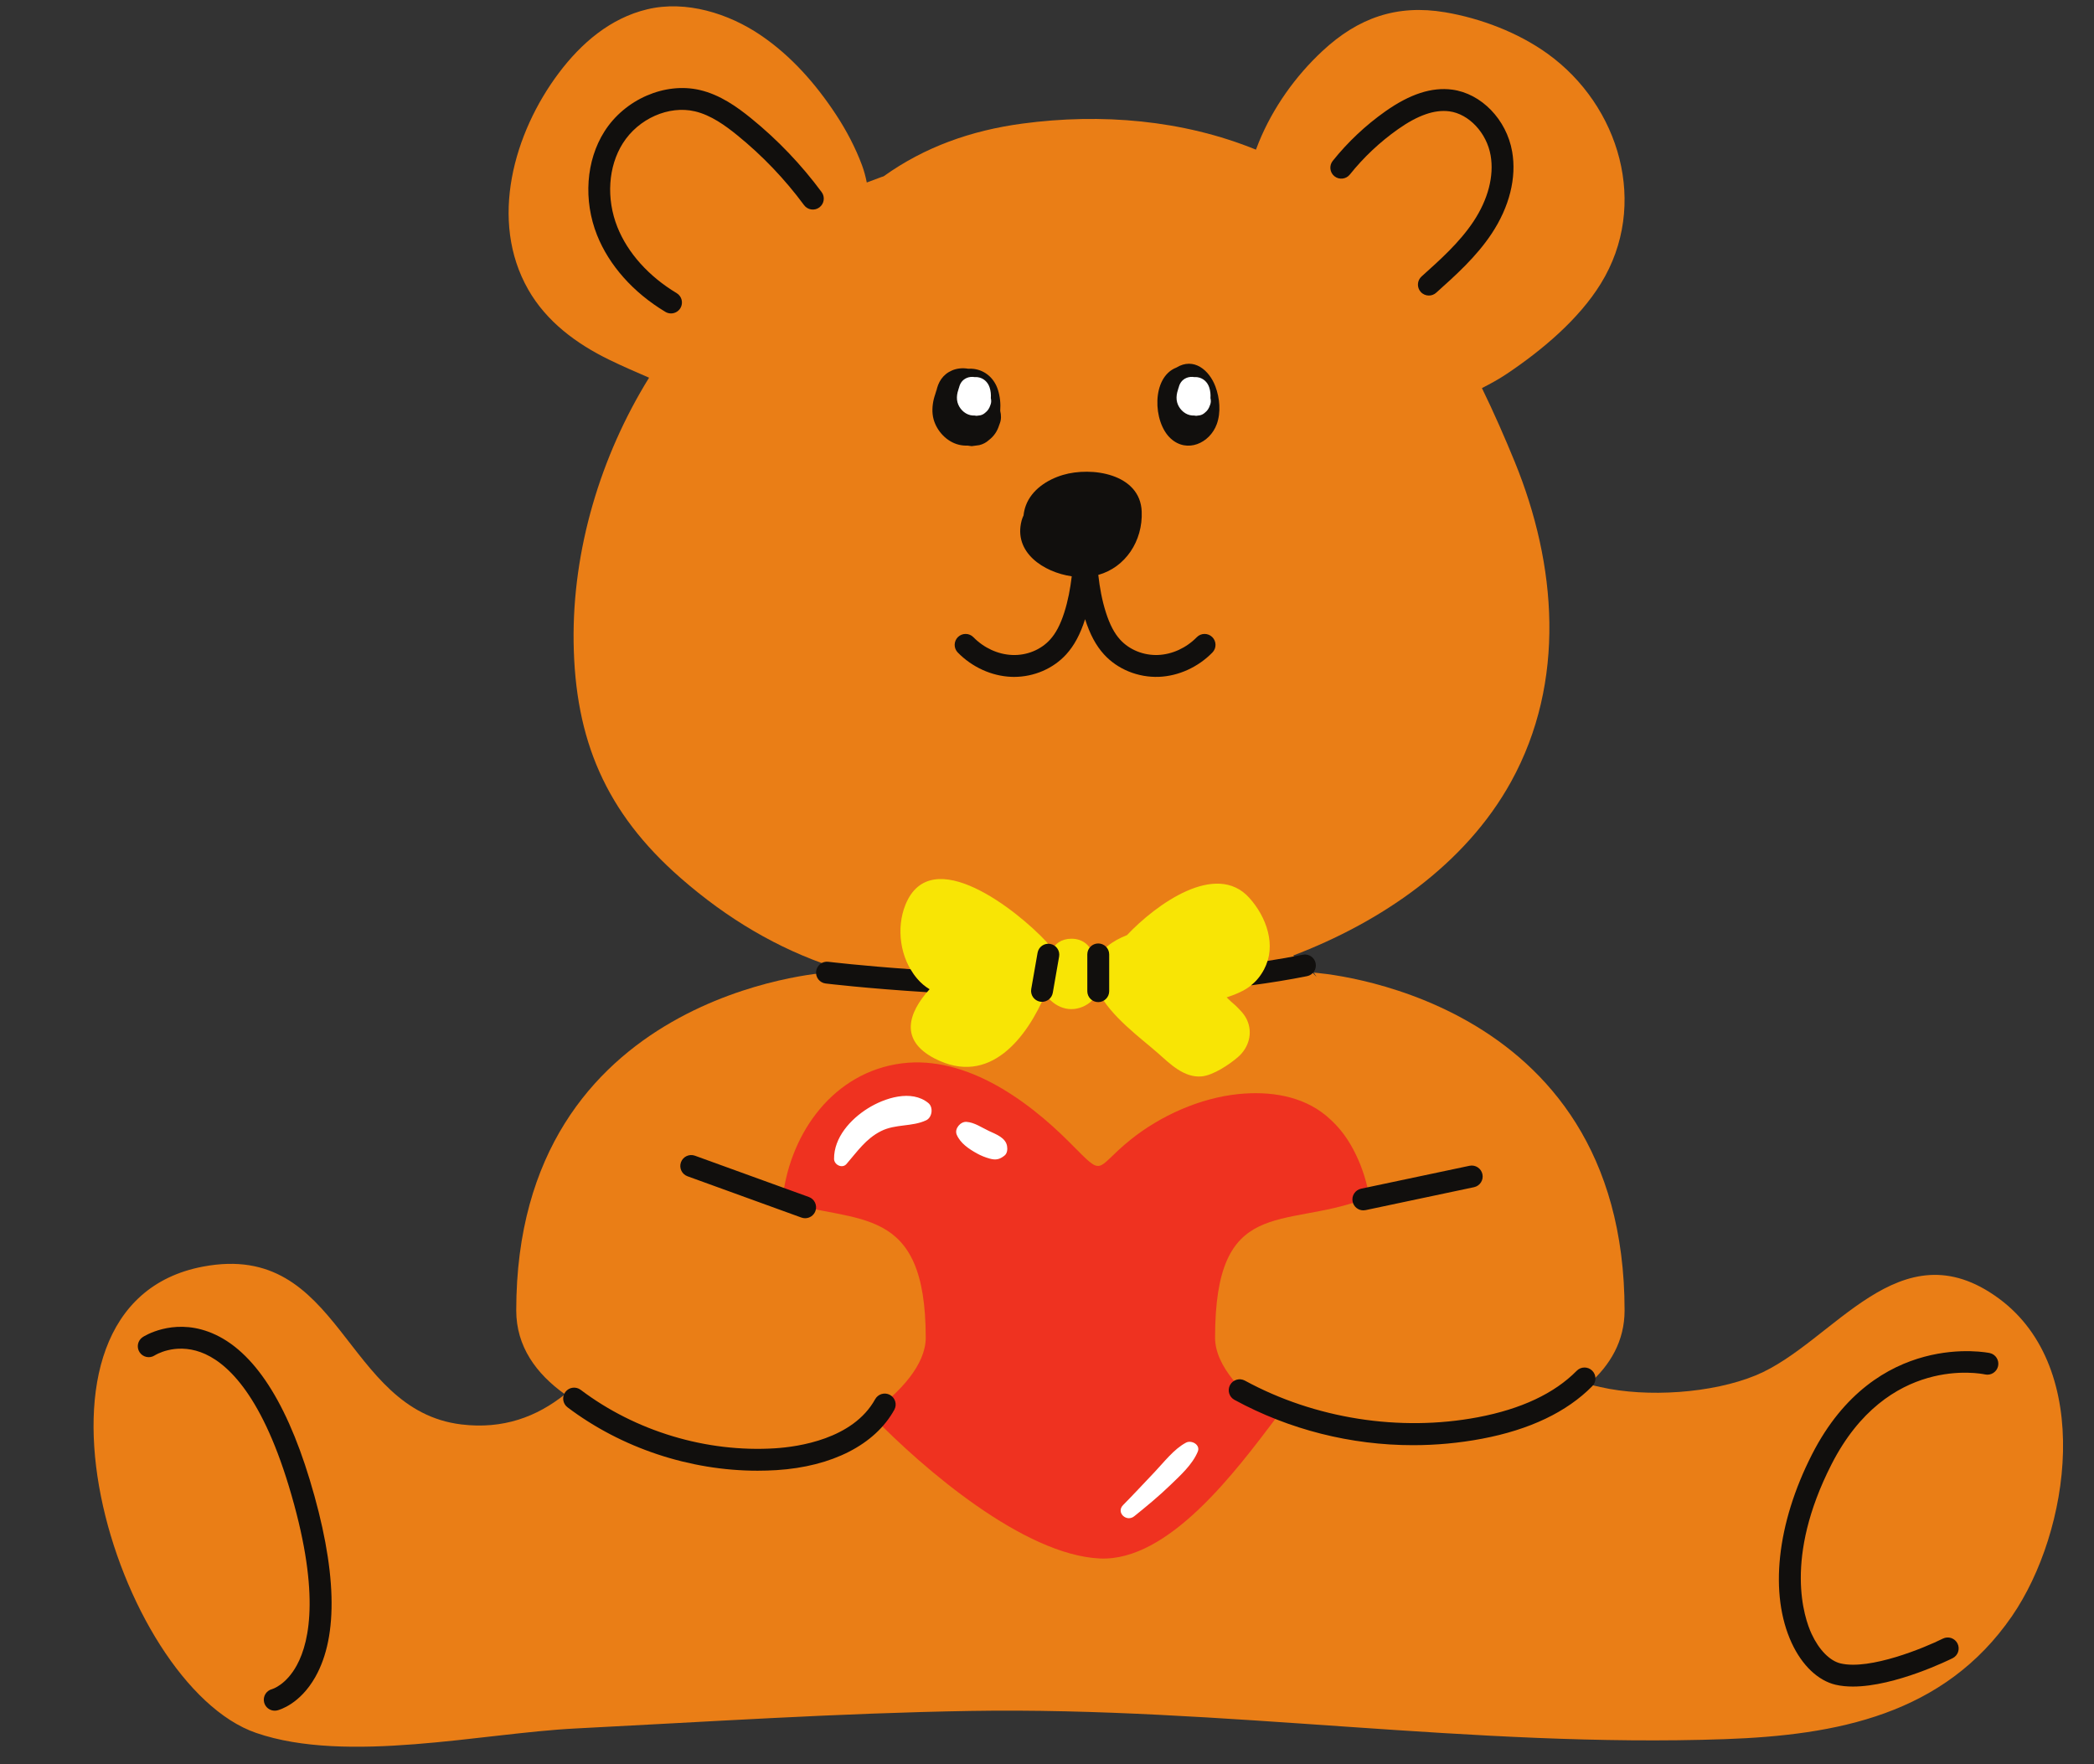
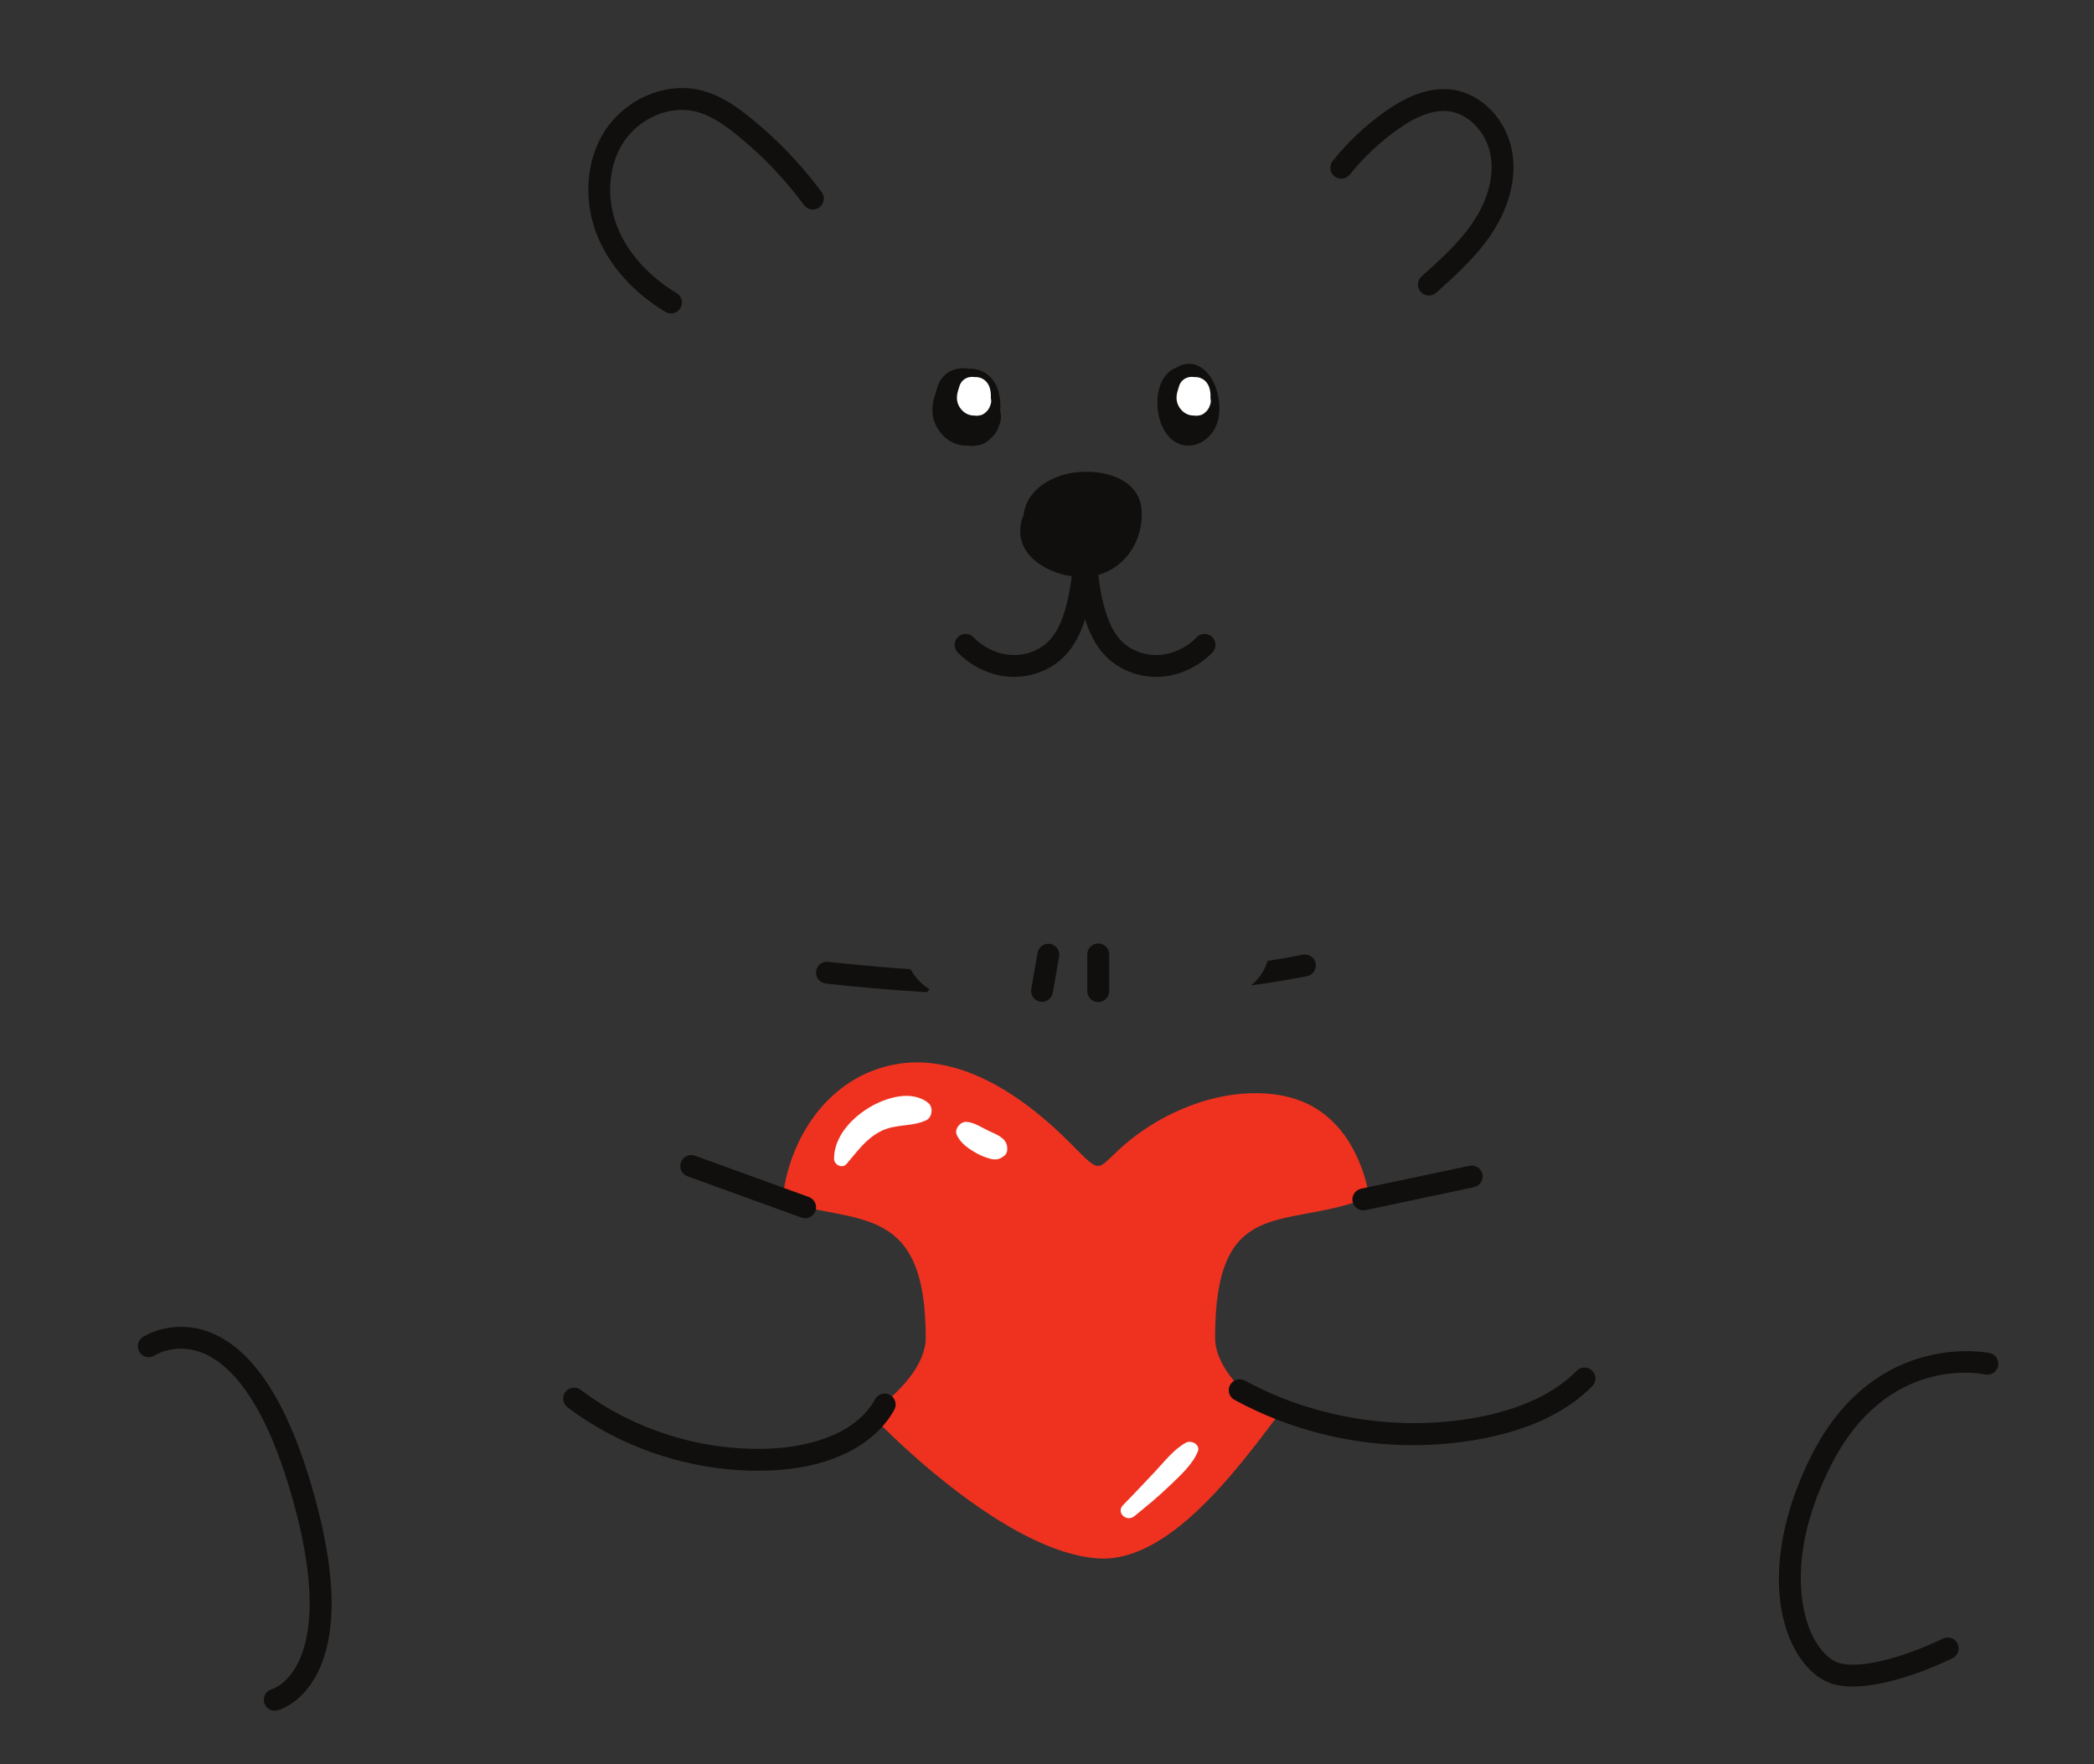
<svg xmlns="http://www.w3.org/2000/svg" height="446.9" preserveAspectRatio="xMidYMid meet" version="1.0" viewBox="-23.7 -1.6 530.5 446.9" width="530.5" zoomAndPan="magnify">
  <rect x="-23.7" y="-1.6" width="530.5" height="446.9" fill="#333333" stroke="none" />
  <g>
    <g id="change1_1">
-       <path d="M 486.016 407.836 C 468.805 432.855 441.559 438 413.312 438.996 C 349.656 441.238 285.977 430.797 222.219 431.848 C 188.781 432.398 155.418 434.605 122.027 436.297 C 98.383 437.496 64.215 445.352 41.191 437.418 C 5.688 425.188 -23.695 329.012 27.715 319.285 C 62.957 312.617 63.195 355.648 93.199 359.27 C 103.766 360.543 112.293 357.34 119.426 351.633 C 112.113 346.41 107.086 339.492 107.086 330.398 C 107.086 249.715 185.801 244.809 185.809 244.809 C 186.262 244.305 186.719 243.809 187.18 243.316 C 173.34 238.719 160.562 231.18 148.758 220.859 C 129.727 204.223 121.965 185.789 121.621 161.047 C 121.305 137.688 128.441 113.949 140.738 94.086 C 137.344 92.617 133.949 91.156 130.625 89.531 C 122.352 85.5 114.746 79.883 110.113 71.746 C 100.141 54.25 106.477 32.051 117.863 16.906 C 123.531 9.367 130.895 2.992 140.301 0.75 C 150.098 -1.586 160.891 1.801 169.035 7.332 C 176.738 12.562 182.938 19.625 188.047 27.363 C 190.688 31.363 193.023 35.789 194.691 40.289 C 195.223 41.719 195.598 43.168 195.891 44.633 C 197.133 44.16 198.383 43.691 199.645 43.234 C 199.816 43.172 199.98 43.125 200.148 43.074 C 210.535 35.641 222.316 31.457 235.281 29.715 C 255.211 27.035 275.977 28.77 294.484 36.312 C 294.734 35.652 294.988 34.984 295.266 34.312 C 298.824 25.66 304.469 17.707 311.328 11.324 C 320.363 2.914 330.172 -0.551 342.395 1.508 C 351.441 3.035 360.953 6.656 368.41 12.039 C 386.605 25.176 394.129 50.289 381.879 70.211 C 376.254 79.363 366.875 87.18 358.059 93.094 C 356.047 94.441 353.914 95.617 351.738 96.719 C 354.789 102.969 357.539 109.27 360.051 115.402 C 370.699 141.43 373.094 171.078 359.133 196.414 C 347.473 217.57 326.098 232.035 303.906 240.477 C 305.926 242.039 307.898 243.82 309.852 245.898 C 309.406 245.195 309.152 244.809 309.152 244.809 C 309.152 244.809 387.875 249.711 387.875 330.398 C 387.875 338.098 384.27 344.23 378.734 349.102 C 379.691 349.328 380.695 349.562 381.766 349.805 C 393.562 352.48 410.07 351.402 421.156 346.816 C 440.855 338.668 457.43 308.789 482.688 327.355 C 506.844 345.109 500.777 386.375 486.016 407.836" fill="#ea7e16" />
-     </g>
+       </g>
    <g id="change2_1">
      <path d="M 299.629 357.574 C 289.43 371.039 272.379 394.074 254.891 393.227 C 235.621 392.293 210.34 370.59 197.48 357.375 C 197.234 357.121 196.996 356.855 196.754 356.598 C 204.566 351.082 210.828 344.004 210.828 337.305 C 210.828 303.23 193.633 308.531 174.484 302.785 C 176.039 286.68 186.277 271.105 203.121 268.043 C 219.93 264.984 236.254 276.723 247.43 287.977 C 256.312 296.918 253.395 294.641 262.648 287.188 C 270.262 281.059 280.332 276.543 290.113 275.566 C 297.891 274.793 306.164 275.953 312.324 281.098 C 315.98 284.148 318.156 287.477 319.848 290.996 C 321.469 294.359 322.578 297.926 323.191 301.566 C 322.723 301.824 322.23 302.059 321.691 302.262 C 301.297 309.797 284.129 301.328 284.129 337.305 C 284.129 344.406 291.168 351.934 299.629 357.574" fill="#ef3220" />
    </g>
    <g id="change3_1">
-       <path d="M 296.559 243.984 C 294.258 248.332 290.828 249.824 287.07 251.078 C 287.789 251.797 288.535 252.492 289.324 253.141 C 290.438 254.262 291.508 255.266 292.188 256.719 C 293.777 260.117 292.66 263.84 289.918 266.211 C 287.75 268.082 283.648 270.832 280.742 271.094 C 276.273 271.504 272.688 267.891 269.629 265.184 C 265.539 261.562 257.488 255.781 254.531 249.508 C 254.145 250.418 253.59 251.246 252.938 251.898 C 251.605 253.23 249.625 254.051 247.738 254.051 C 245.746 254.051 243.977 253.219 242.535 251.898 C 242.008 251.41 241.562 250.777 241.203 250.086 C 236.602 260.977 227.152 273.867 213.059 266.543 C 204.121 261.898 206.383 255.016 211.785 249.016 C 210.676 248.344 209.613 247.477 208.629 246.316 C 204.262 241.184 203.32 233.473 205.68 227.633 C 212.156 211.578 234.172 229.195 241.383 236.969 C 242.133 237.777 242.5 238.578 242.629 239.344 C 243.477 237.566 245.168 236.215 247.738 236.215 C 250.711 236.215 252.52 238.004 253.191 240.191 C 253.48 240.816 253.715 241.453 253.934 242.094 C 255.117 238.902 258.16 236.742 261.82 235.301 C 269.078 227.605 284.328 216.457 292.797 225.855 C 297.137 230.676 299.77 237.91 296.559 243.984" fill="#f8e505" />
-     </g>
+       </g>
    <g id="change4_1">
      <path d="M 242.367 237.531 C 240.855 237.27 239.422 238.277 239.16 239.785 L 237.555 248.961 C 237.293 250.469 238.301 251.902 239.809 252.168 C 239.969 252.195 240.129 252.207 240.289 252.207 C 241.609 252.207 242.777 251.258 243.016 249.914 L 244.617 240.738 C 244.883 239.23 243.875 237.797 242.367 237.531 Z M 254.531 237.418 C 253.004 237.418 251.762 238.66 251.762 240.191 L 251.762 249.508 C 251.762 251.039 253.004 252.277 254.531 252.277 C 256.062 252.277 257.305 251.039 257.305 249.508 L 257.305 240.191 C 257.305 238.66 256.062 237.418 254.531 237.418 Z M 309.613 242.441 C 309.312 240.941 307.859 239.969 306.352 240.266 C 303.434 240.848 300.453 241.367 297.438 241.836 C 297.215 242.562 296.93 243.281 296.559 243.984 C 295.629 245.742 294.508 247.031 293.262 248.027 C 298.086 247.387 302.832 246.621 307.438 245.699 C 308.938 245.402 309.91 243.941 309.613 242.441 Z M 208.629 246.316 C 207.996 245.574 207.445 244.773 206.957 243.938 C 194.434 243.062 186.383 242.086 186.148 242.059 C 184.629 241.867 183.246 242.949 183.059 244.469 C 182.871 245.988 183.949 247.371 185.469 247.559 C 185.73 247.59 195.855 248.816 211.137 249.762 C 211.348 249.512 211.562 249.262 211.785 249.016 C 210.676 248.344 209.613 247.477 208.629 246.316 Z M 375.754 345.672 C 370.09 351.418 361.664 355.375 350.719 357.445 C 330.906 361.191 309.395 357.805 291.688 348.168 C 290.344 347.438 288.66 347.934 287.93 349.277 C 287.195 350.621 287.691 352.305 289.035 353.035 C 302.953 360.609 318.562 364.523 334.277 364.523 C 340.113 364.523 345.965 363.984 351.746 362.891 C 363.824 360.609 373.227 356.125 379.699 349.562 C 380.773 348.473 380.762 346.719 379.672 345.645 C 378.578 344.566 376.824 344.582 375.754 345.672 Z M 201.777 351.793 C 200.438 351.051 198.754 351.543 198.012 352.879 C 192.41 363.016 178.426 364.949 172.672 365.312 C 155.281 366.414 137.324 361.008 123.414 350.504 C 122.191 349.582 120.457 349.824 119.535 351.043 C 118.613 352.266 118.855 354.004 120.074 354.926 C 133.754 365.258 151.074 370.992 168.242 370.992 C 169.836 370.992 171.43 370.941 173.016 370.844 C 187.105 369.961 197.984 364.387 202.863 355.559 C 203.605 354.219 203.117 352.535 201.777 351.793 Z M 279.492 159.836 C 276.836 162.547 273.266 164.188 269.695 164.332 C 266.023 164.484 262.422 163.027 260.074 160.441 C 258.602 158.82 257.461 156.641 256.48 153.586 C 255.488 150.488 254.902 147.262 254.543 144.047 C 261.387 142.141 265.855 135.496 265.543 127.965 C 265.145 118.398 252.855 116.551 245.555 118.73 C 241.613 119.91 237.703 122.449 236.203 126.434 C 235.891 127.273 235.695 128.125 235.609 128.977 C 235.41 129.398 235.238 129.832 235.117 130.289 C 232.992 138.348 240.691 143.371 247.82 144.406 C 247.453 147.504 246.875 150.605 245.922 153.586 C 244.941 156.641 243.801 158.82 242.324 160.445 C 239.98 163.027 236.395 164.5 232.707 164.332 C 229.137 164.188 225.566 162.547 222.91 159.836 C 221.844 158.738 220.086 158.723 218.992 159.789 C 217.898 160.859 217.879 162.613 218.949 163.711 C 222.582 167.422 227.516 169.668 232.484 169.871 C 232.727 169.879 232.973 169.887 233.215 169.887 C 238.258 169.883 243.152 167.777 246.43 164.168 C 248.453 161.938 249.969 159.113 251.199 155.273 C 251.199 155.273 251.199 155.27 251.203 155.266 C 251.203 155.27 251.203 155.273 251.203 155.273 C 252.434 159.109 253.949 161.938 255.973 164.168 C 259.406 167.953 264.621 170.074 269.922 169.871 C 274.887 169.668 279.82 167.422 283.453 163.711 C 284.523 162.613 284.504 160.859 283.41 159.789 C 282.316 158.723 280.562 158.738 279.492 159.836 Z M 314.371 43.051 C 315.566 44.008 317.312 43.816 318.27 42.621 C 321.781 38.234 325.891 34.371 330.48 31.133 C 335.504 27.59 339.754 26.113 343.477 26.602 C 348.445 27.262 352.941 32.059 353.938 37.762 C 354.848 42.977 353.297 48.938 349.57 54.547 C 346.074 59.801 341.18 64.191 336.441 68.441 C 335.305 69.465 335.207 71.215 336.23 72.352 C 336.777 72.965 337.531 73.273 338.293 73.273 C 338.953 73.273 339.613 73.039 340.141 72.566 C 345.137 68.09 350.301 63.457 354.184 57.613 C 358.699 50.816 360.551 43.43 359.395 36.809 C 357.98 28.691 351.59 22.09 344.207 21.109 C 339.031 20.422 333.5 22.219 327.285 26.602 C 322.27 30.141 317.781 34.363 313.941 39.156 C 312.988 40.352 313.18 42.094 314.371 43.051 Z M 144.871 77.41 C 145.32 77.68 145.809 77.805 146.297 77.805 C 147.234 77.805 148.152 77.324 148.676 76.461 C 149.461 75.148 149.035 73.445 147.723 72.66 C 140.648 68.414 135.316 62.469 132.707 55.914 C 129.84 48.703 130.371 40.566 134.102 34.684 C 138.051 28.453 145.715 25.055 152.34 26.605 C 156.398 27.551 160.055 30.203 163.094 32.672 C 169.449 37.828 175.137 43.781 180 50.367 C 180.91 51.598 182.645 51.859 183.875 50.949 C 185.105 50.039 185.367 48.305 184.461 47.074 C 179.316 40.113 173.305 33.82 166.586 28.367 C 163.055 25.504 158.754 22.41 153.602 21.207 C 144.762 19.141 134.59 23.562 129.422 31.719 C 124.758 39.074 124.047 49.133 127.559 57.965 C 130.613 65.641 136.762 72.547 144.871 77.41 Z M 274.32 91.527 C 274.32 91.527 274.316 91.531 274.312 91.531 C 267.996 93.973 268.332 105.297 272.867 109.469 C 277.039 113.309 282.809 110.656 284.559 105.855 C 285.652 102.859 285.316 99.242 284.211 96.301 C 282.672 92.203 278.754 88.812 274.32 91.527 Z M 221.434 111.289 C 221.762 111.34 222.105 111.387 222.465 111.43 C 223.105 111.344 223.746 111.258 224.383 111.172 C 225.324 110.949 226.141 110.52 226.84 109.879 C 228.109 108.898 228.938 107.684 229.426 106.129 C 229.465 105.984 229.516 105.848 229.578 105.711 C 229.98 104.715 229.969 103.578 229.699 102.484 C 229.84 100.668 229.648 98.805 229.102 97.109 C 228.195 94.297 225.973 92.254 223.004 91.855 C 222.535 91.789 222.066 91.789 221.594 91.816 C 220.215 91.566 218.746 91.715 217.551 92.219 C 215.145 93.234 213.922 95.219 213.492 97.641 C 213.52 97.441 213.547 97.238 213.574 97.039 C 213.41 97.879 213.074 98.652 212.875 99.48 C 212.473 101.137 212.363 102.941 212.812 104.602 C 213.637 107.629 216.168 110.34 219.258 111.078 C 219.988 111.254 220.715 111.312 221.434 111.289 Z M 181.223 301.648 L 152.363 291.188 C 150.926 290.668 149.336 291.406 148.816 292.848 C 148.293 294.285 149.035 295.875 150.477 296.398 L 179.332 306.859 C 179.645 306.973 179.965 307.027 180.277 307.027 C 181.41 307.027 182.473 306.324 182.883 305.199 C 183.402 303.758 182.66 302.172 181.223 301.648 Z M 348.582 293.742 L 321.117 299.547 C 319.621 299.867 318.664 301.336 318.98 302.836 C 319.254 304.137 320.406 305.031 321.688 305.031 C 321.879 305.031 322.07 305.012 322.262 304.973 L 349.727 299.164 C 351.227 298.848 352.184 297.375 351.863 295.879 C 351.551 294.383 350.078 293.426 348.582 293.742 Z M 480.398 341.184 C 480.109 341.121 451.512 335.176 435.355 366.867 C 426.406 384.422 424.488 402.293 430.23 414.672 C 432.852 420.324 436.895 424.168 441.328 425.211 C 442.695 425.531 444.176 425.672 445.719 425.672 C 456.473 425.672 470.32 418.82 470.984 418.488 C 472.352 417.805 472.906 416.141 472.223 414.77 C 471.539 413.402 469.875 412.848 468.508 413.531 C 463.82 415.871 450.023 421.566 442.598 419.812 C 439.875 419.172 437.129 416.379 435.258 412.34 C 433.371 408.277 428.168 393.168 440.293 369.387 C 454.441 341.633 478.168 346.379 479.199 346.598 C 480.688 346.93 482.168 345.98 482.5 344.492 C 482.832 343 481.891 341.516 480.398 341.184 Z M 54.758 373.234 C 61.648 395.934 62.125 412.77 56.168 423.277 C 52.305 430.102 47.148 431.559 46.574 431.703 C 46.348 431.758 46.121 431.785 45.898 431.785 C 44.656 431.785 43.527 430.945 43.215 429.688 C 42.844 428.199 43.742 426.695 45.23 426.324 C 45.332 426.293 48.781 425.262 51.496 420.277 C 54.941 413.961 57.383 400.949 49.457 374.844 C 42.191 350.906 33.309 343.211 27.137 340.965 C 20.527 338.566 15.547 341.742 15.496 341.777 C 14.215 342.613 12.5 342.254 11.66 340.973 C 10.824 339.691 11.184 337.977 12.465 337.137 C 12.762 336.941 19.844 332.418 29.027 335.758 C 39.734 339.648 48.391 352.258 54.758 373.234" fill="#110f0d" />
    </g>
    <g id="change5_1">
      <path d="M 276.77 363.879 C 273.695 365.504 271.184 368.836 268.801 371.34 C 266.145 374.129 263.531 376.957 260.824 379.699 C 258.973 381.574 261.691 384.105 263.652 382.527 C 266.812 379.984 269.941 377.398 272.855 374.578 C 275.387 372.129 278.371 369.453 279.746 366.168 C 280.48 364.414 278.164 363.145 276.77 363.879 Z M 226.812 284.906 C 224.988 284.051 223.18 282.754 221.145 282.613 C 219.629 282.508 218.047 284.359 218.676 285.852 C 219.598 288.043 221.773 289.484 223.82 290.621 C 224.832 291.184 225.945 291.625 227.062 291.93 C 228.598 292.352 229.559 292.129 230.777 291.164 C 231.508 290.586 231.57 289.535 231.426 288.711 C 231.055 286.602 228.547 285.719 226.812 284.906 Z M 196.145 279.207 C 191.773 281.945 187.57 286.57 187.602 291.984 C 187.609 293.496 189.668 294.531 190.75 293.289 C 193.484 290.145 195.652 286.883 199.504 284.953 C 203.199 283.098 207.34 283.902 210.938 282.215 C 212.469 281.5 212.812 278.93 211.5 277.852 C 207.219 274.324 200.402 276.543 196.145 279.207 Z M 282.961 99.27 C 283.027 98.363 282.934 97.43 282.66 96.582 C 282.207 95.176 281.094 94.152 279.609 93.953 C 279.375 93.926 279.141 93.922 278.906 93.938 C 278.215 93.812 277.48 93.887 276.883 94.137 C 275.68 94.645 275.07 95.637 274.855 96.848 C 274.867 96.75 274.883 96.648 274.895 96.547 C 274.812 96.965 274.648 97.355 274.547 97.77 C 274.344 98.598 274.289 99.5 274.516 100.328 C 274.926 101.844 276.191 103.195 277.738 103.566 C 278.102 103.652 278.465 103.684 278.824 103.672 C 278.988 103.699 279.16 103.719 279.34 103.742 C 279.66 103.699 279.98 103.656 280.301 103.613 C 280.77 103.504 281.18 103.289 281.527 102.969 C 282.16 102.477 282.574 101.871 282.82 101.094 C 282.84 101.02 282.867 100.949 282.898 100.883 C 283.098 100.387 283.094 99.816 282.961 99.27 Z M 218.875 100.328 C 218.648 99.5 218.703 98.598 218.906 97.77 C 219.008 97.355 219.176 96.965 219.254 96.547 C 219.242 96.648 219.227 96.75 219.215 96.848 C 219.43 95.637 220.039 94.645 221.242 94.137 C 221.84 93.887 222.574 93.812 223.266 93.938 C 223.5 93.922 223.734 93.926 223.969 93.953 C 225.453 94.152 226.566 95.176 227.02 96.582 C 227.293 97.43 227.387 98.363 227.32 99.27 C 227.449 99.816 227.457 100.387 227.258 100.883 C 227.227 100.949 227.199 101.02 227.18 101.094 C 226.938 101.871 226.523 102.477 225.887 102.969 C 225.539 103.289 225.129 103.504 224.66 103.613 C 224.34 103.656 224.02 103.699 223.699 103.742 C 223.52 103.719 223.348 103.699 223.184 103.672 C 222.824 103.684 222.461 103.652 222.098 103.566 C 220.551 103.195 219.285 101.844 218.875 100.328" fill="#fff" />
    </g>
  </g>
</svg>